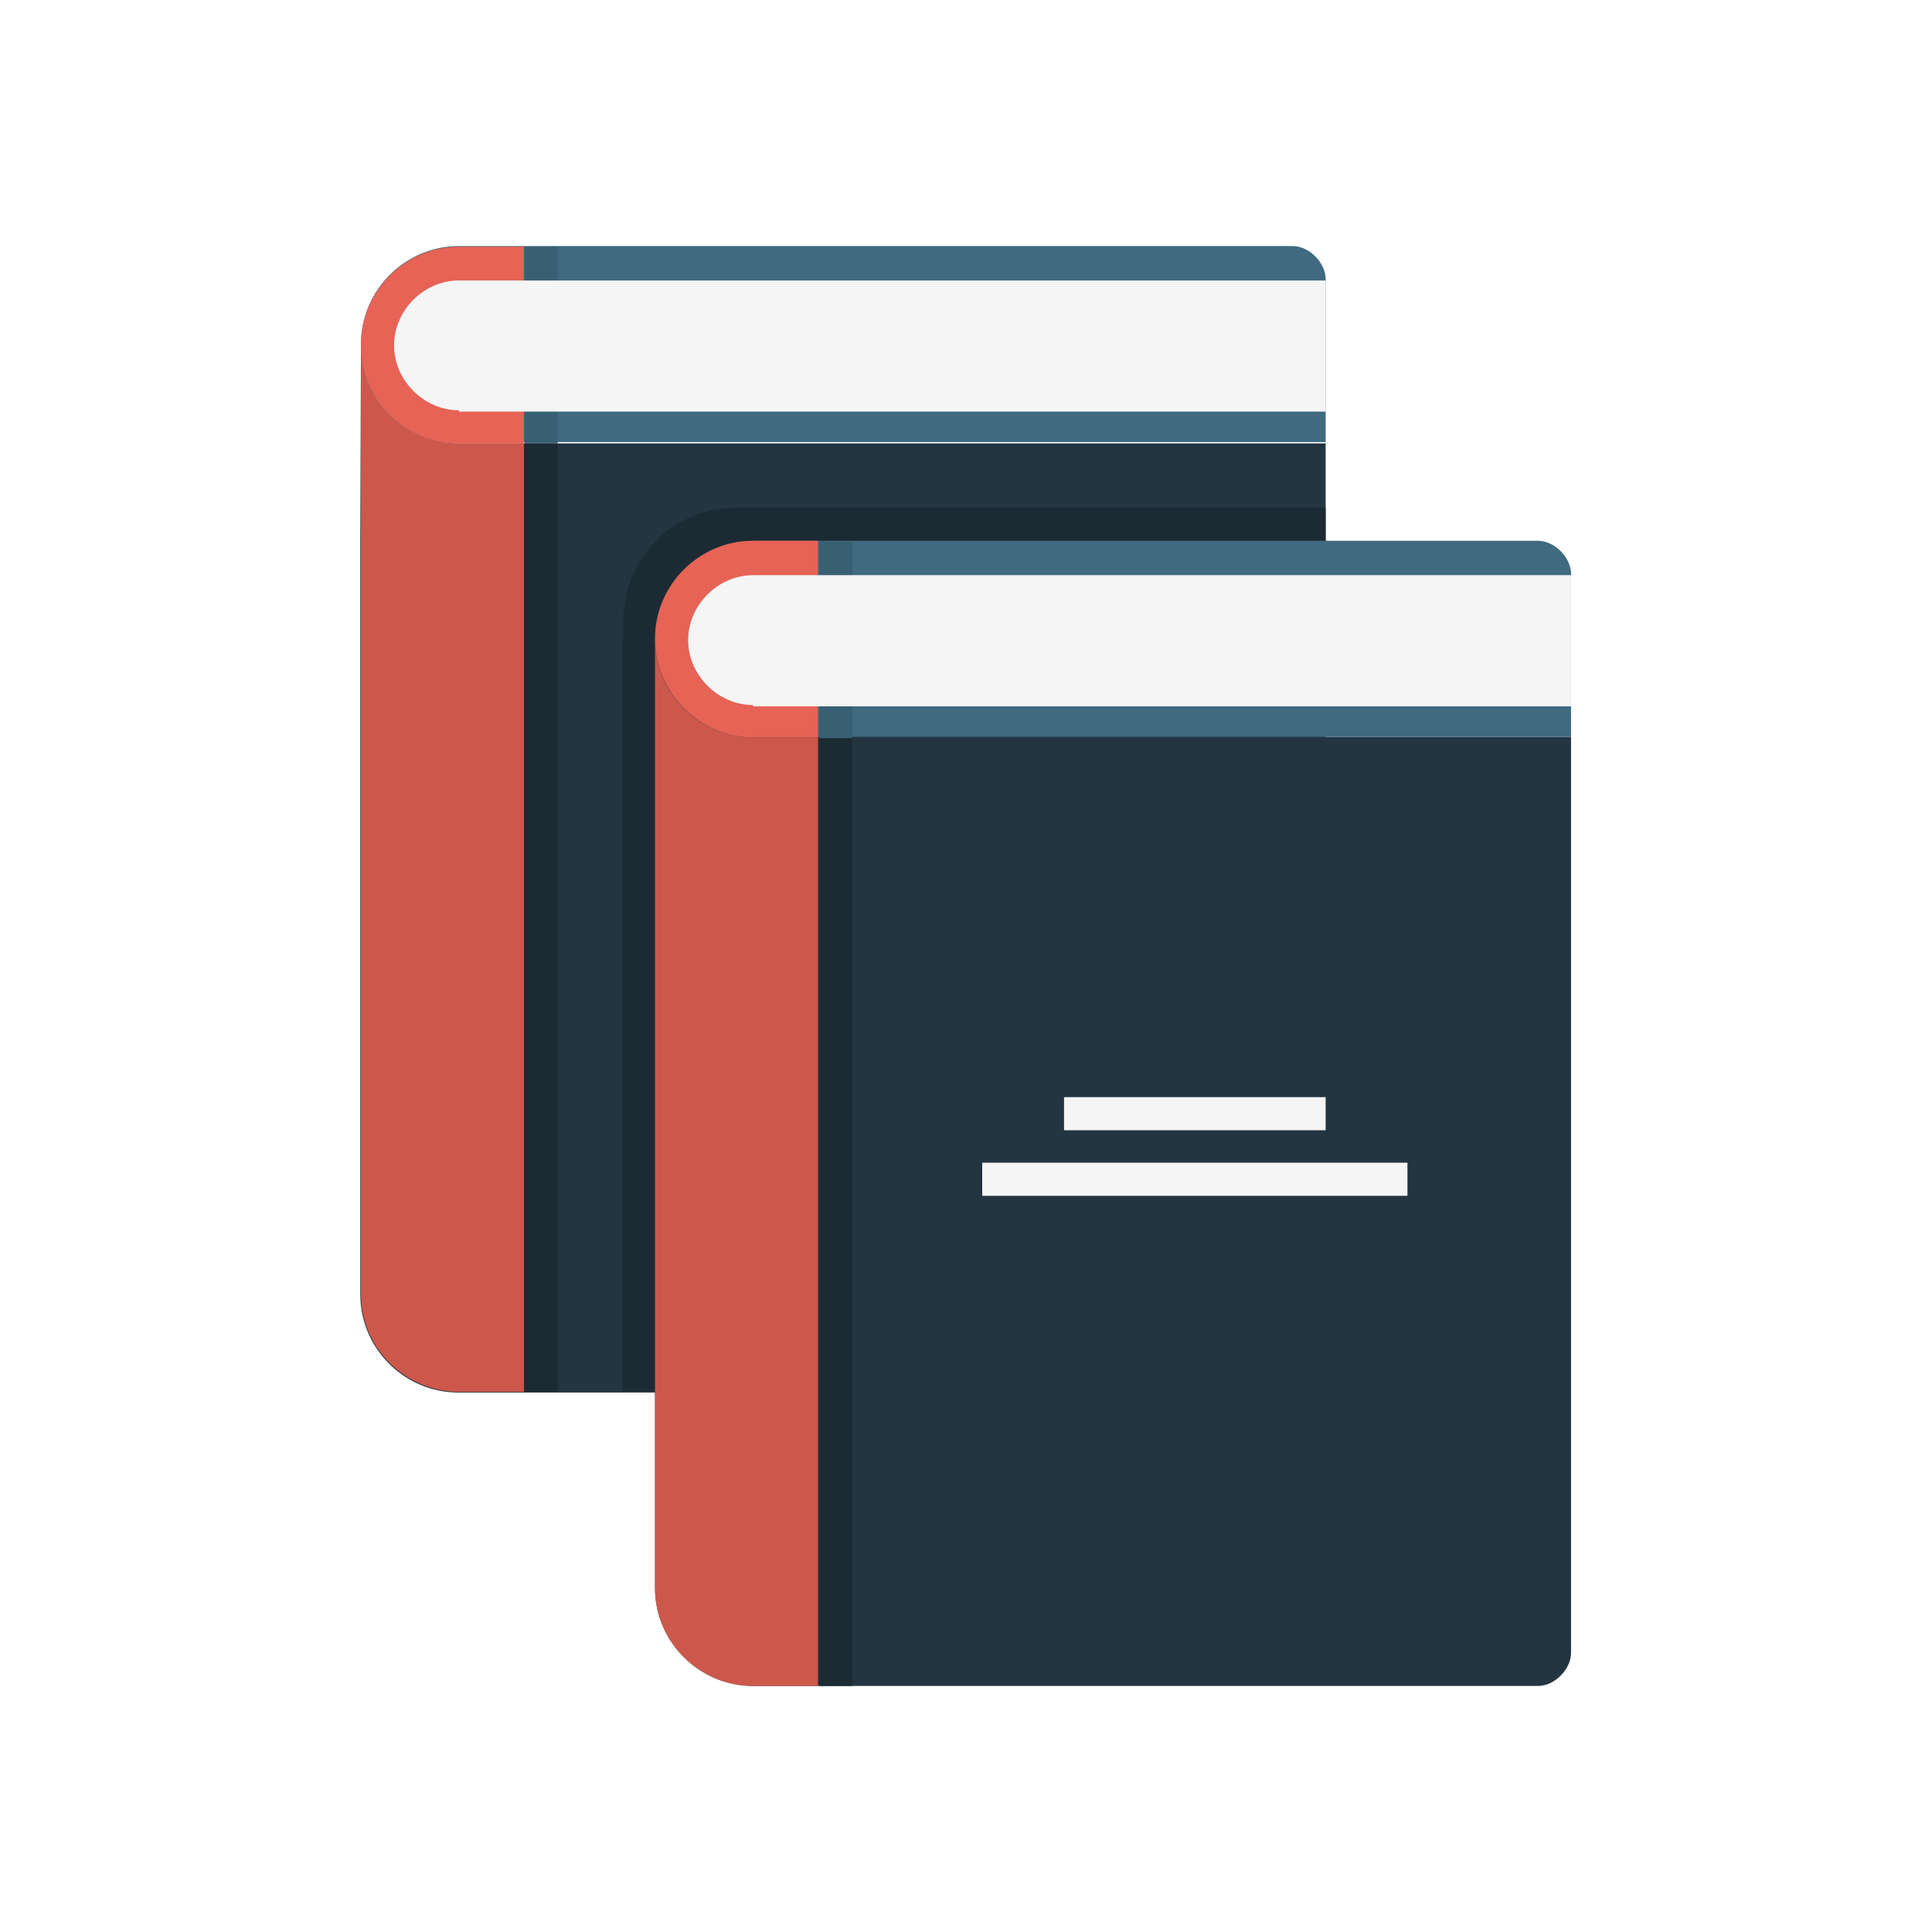
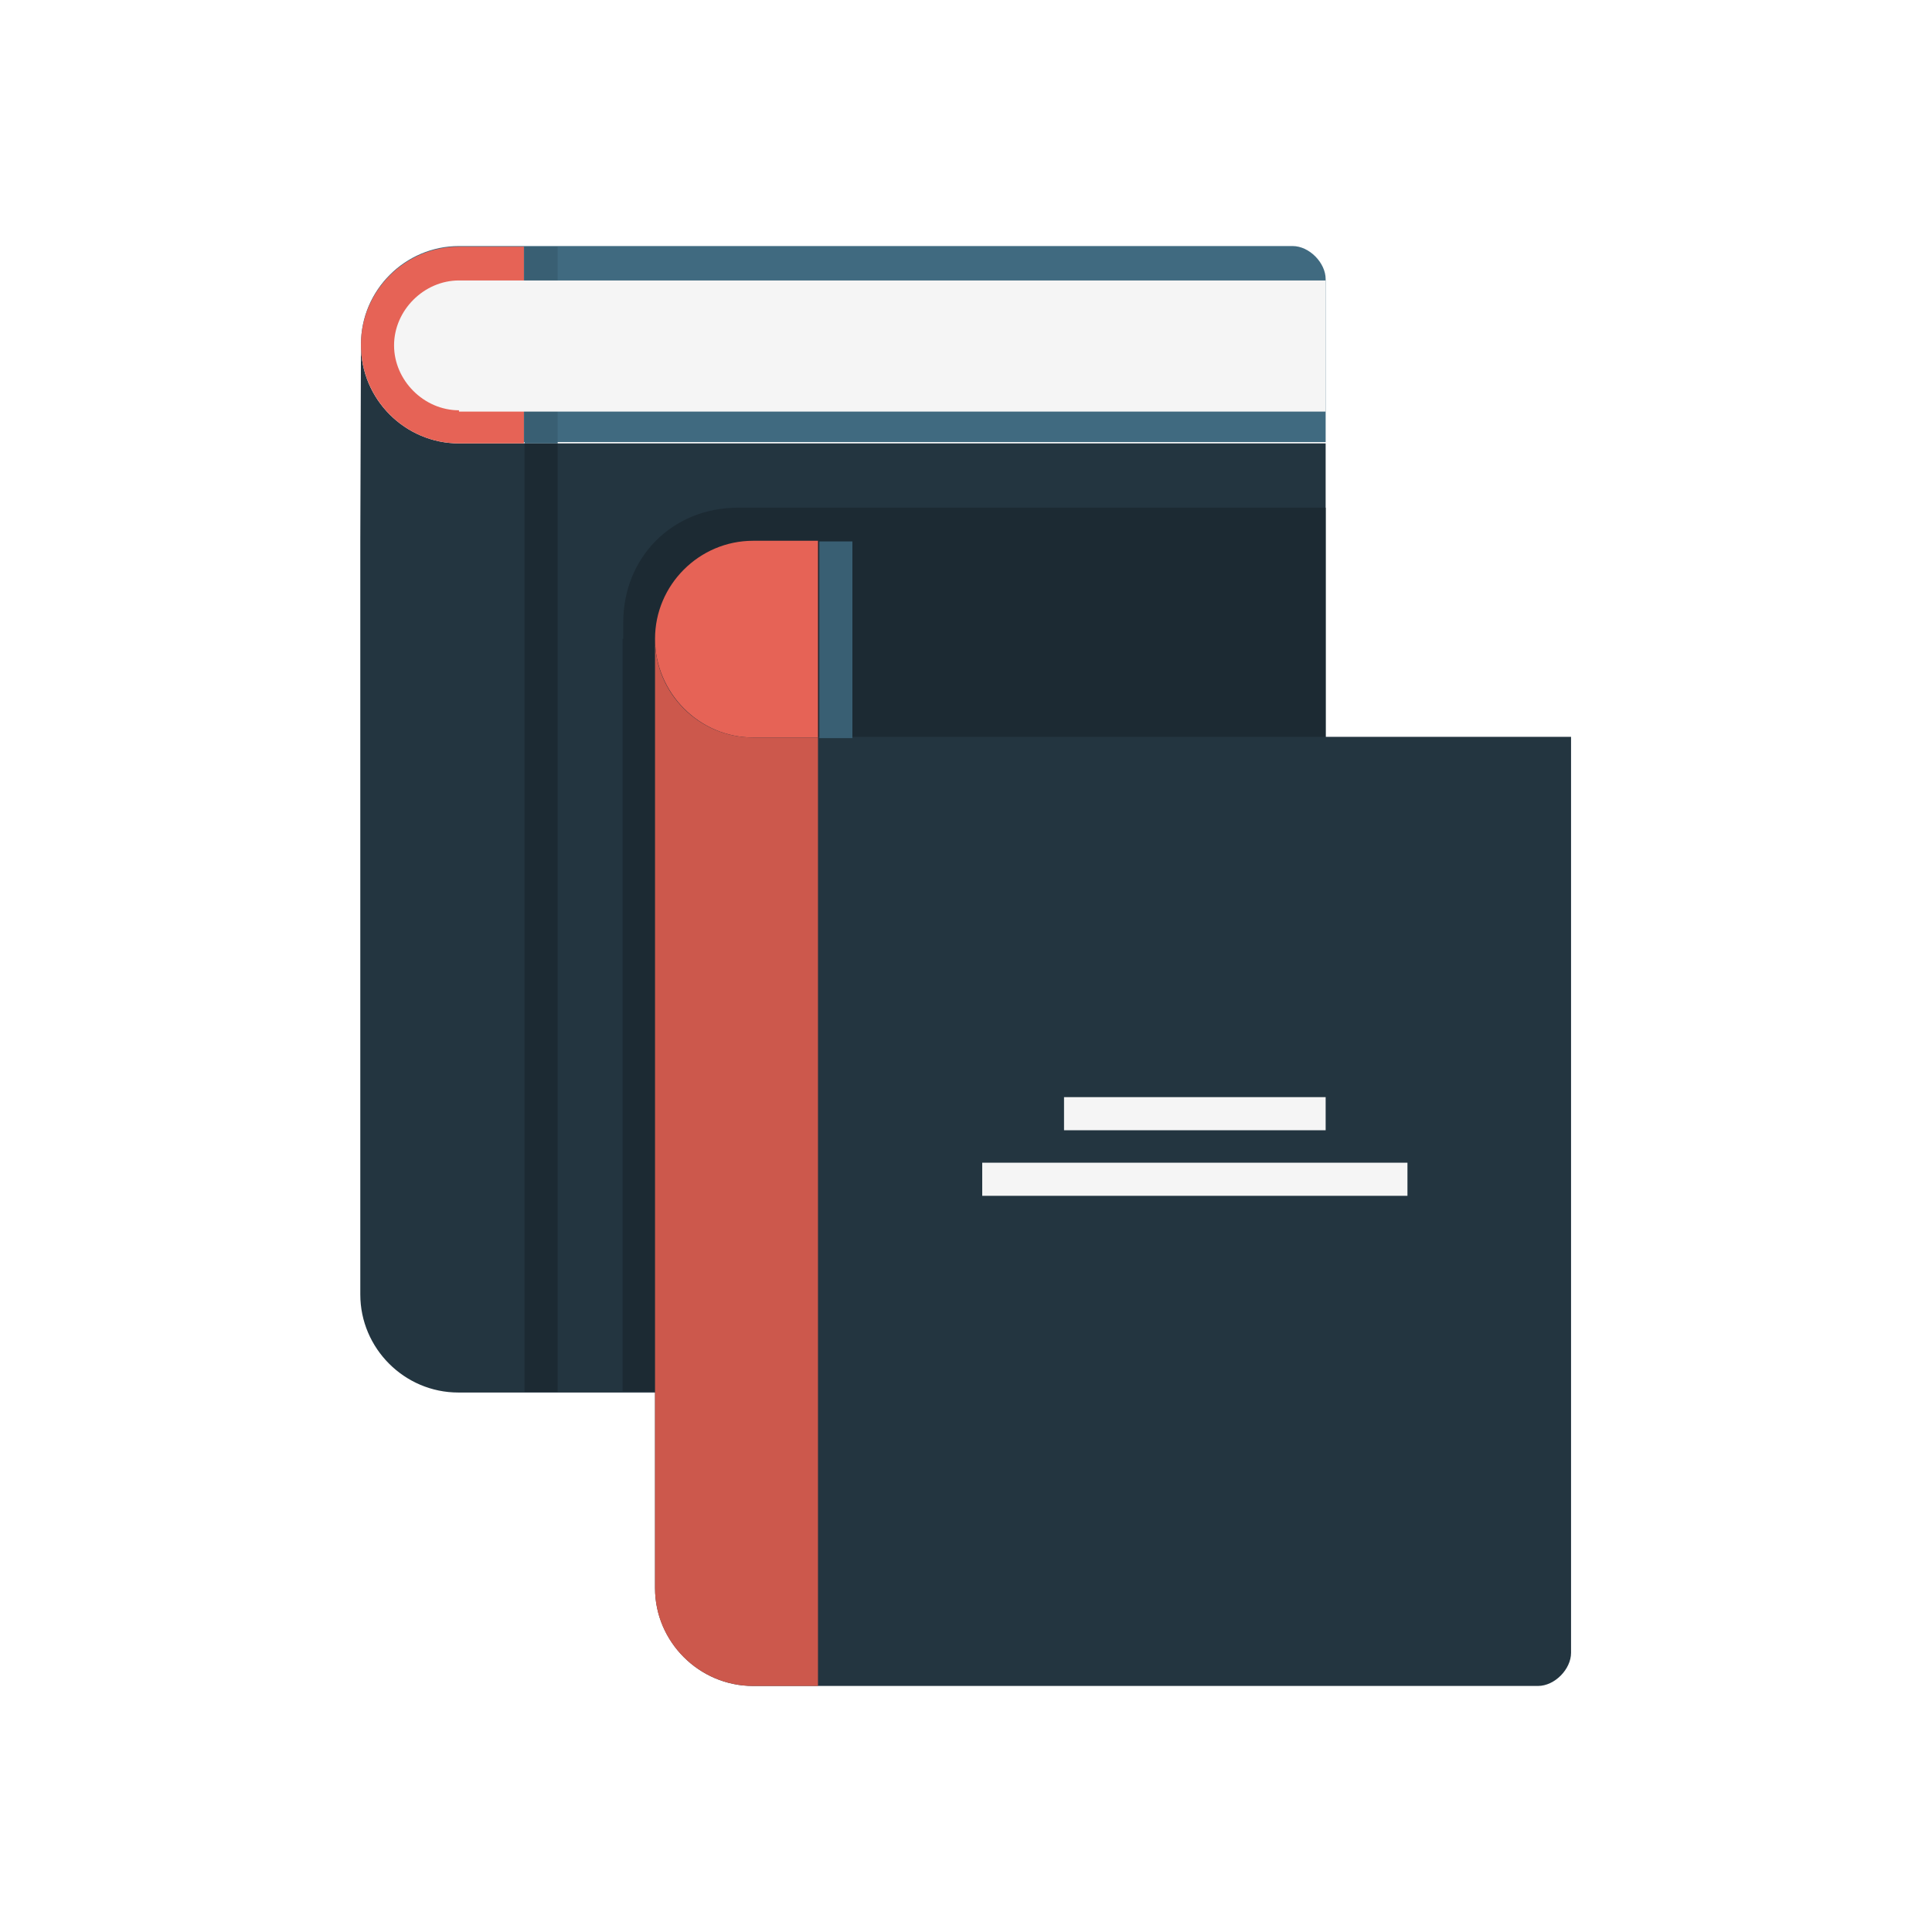
<svg xmlns="http://www.w3.org/2000/svg" version="1.1" id="Layer_1" x="0px" y="0px" viewBox="0 60.9 297.6 297.6" style="enable-background:new 0 60.9 297.6 297.6;" xml:space="preserve">
  <style type="text/css">
	.st0{fill:#233540;}
	.st1{fill:#1C2A33;}
	.st2{fill:#406A80;}
	.st3{fill:#395F73;}
	.st4{fill:#E66356;}
	.st5{fill:#F5F5F5;}
	.st6{fill:#CC584C;}
</style>
  <g>
    <path class="st0" d="M55.6,114.1c0,8.3,6.8,15.1,15.1,15.1h118.4h15.1v15.1c0,0,0,93.2,0,126c0,2.5-2.5,5.1-5.1,5.1   c-32.8,0-128.5,0-128.5,0c-8.3,0-15.1-6.8-15.1-15.1V144.3L55.6,114.1L55.6,114.1z" />
    <rect x="80.8" y="129.2" class="st1" width="5.1" height="146.1" />
    <rect x="95.9" y="159.3" class="st1" width="5.1" height="115.9" />
    <path class="st1" d="M204.2,139.2v88.2c0,5.5-4.5,10-10,10H106c-5.5,0-10-4.5-10-10v-70.6c0-10,7.5-17.7,17.7-17.7H204.2z" />
    <path class="st2" d="M204.2,103.9c0-2.5-2.5-5.1-5.1-5.1s-10,0-10,0H70.7c-8.3,0-15.1,6.8-15.1,15.1c0,8.3,6.8,15.1,15.1,15.1   h118.4h15.1C204.2,129.2,204.2,110.2,204.2,103.9z" />
    <rect x="80.8" y="98.9" class="st3" width="5.1" height="30.3" />
    <path class="st4" d="M70.7,129.2h10V98.9h-10c-8.3,0-15.1,6.8-15.1,15.1C55.6,122.4,62.4,129.2,70.7,129.2z" />
    <path class="st5" d="M70.7,124.1c-5.4,0-10-4.6-10-10c0-5.4,4.6-10,10-10h133.5v20.2H70.7V124.1z" />
-     <path class="st6" d="M70.7,275.3h10V129.2h-10c-8.3,0-15.1-6.8-15.1-15.1v30.3v115.9C55.6,268.5,62.4,275.3,70.7,275.3z" />
    <rect x="118.6" y="194.7" class="st5" width="50.3" height="5.1" />
    <rect x="106" y="194.7" class="st5" width="65.5" height="5.1" />
    <path class="st0" d="M100.9,159.3c0,8.3,6.8,15.1,15.1,15.1h110.9H242v15.1c0,0,0,93.2,0,126c0,2.5-2.5,5.1-5.1,5.1   c-32.8,0-120.9,0-120.9,0c-8.3,0-15.1-6.8-15.1-15.1V189.6C100.9,189.6,100.9,159.3,100.9,159.3z" />
-     <rect x="126.2" y="174.5" class="st1" width="5.1" height="146.1" />
-     <path class="st2" d="M242,149.3c0-2.5-2.5-5.1-5.1-5.1c-2.5,0-10,0-10,0H116c-8.3,0-15.1,6.8-15.1,15.1c0,8.3,6.8,15.1,15.1,15.1   h110.9H242C242,174.5,242,155.6,242,149.3z" />
    <rect x="126.2" y="144.3" class="st3" width="5.1" height="30.3" />
    <path class="st4" d="M116,174.5h10v-30.3h-10c-8.3,0-15.1,6.8-15.1,15.1C100.9,167.6,107.7,174.5,116,174.5z" />
-     <path class="st5" d="M116,169.5c-5.4,0-10-4.6-10-10s4.6-10,10-10h126v20.2H116V169.5z" />
    <path class="st6" d="M116,320.6h10V174.5h-10c-8.3,0-15.1-6.8-15.1-15.1v30.3v115.9C100.9,313.8,107.7,320.6,116,320.6z" />
    <rect x="163.9" y="229.9" class="st5" width="40.3" height="5.1" />
    <rect x="151.3" y="240" class="st5" width="65.5" height="5.1" />
  </g>
</svg>